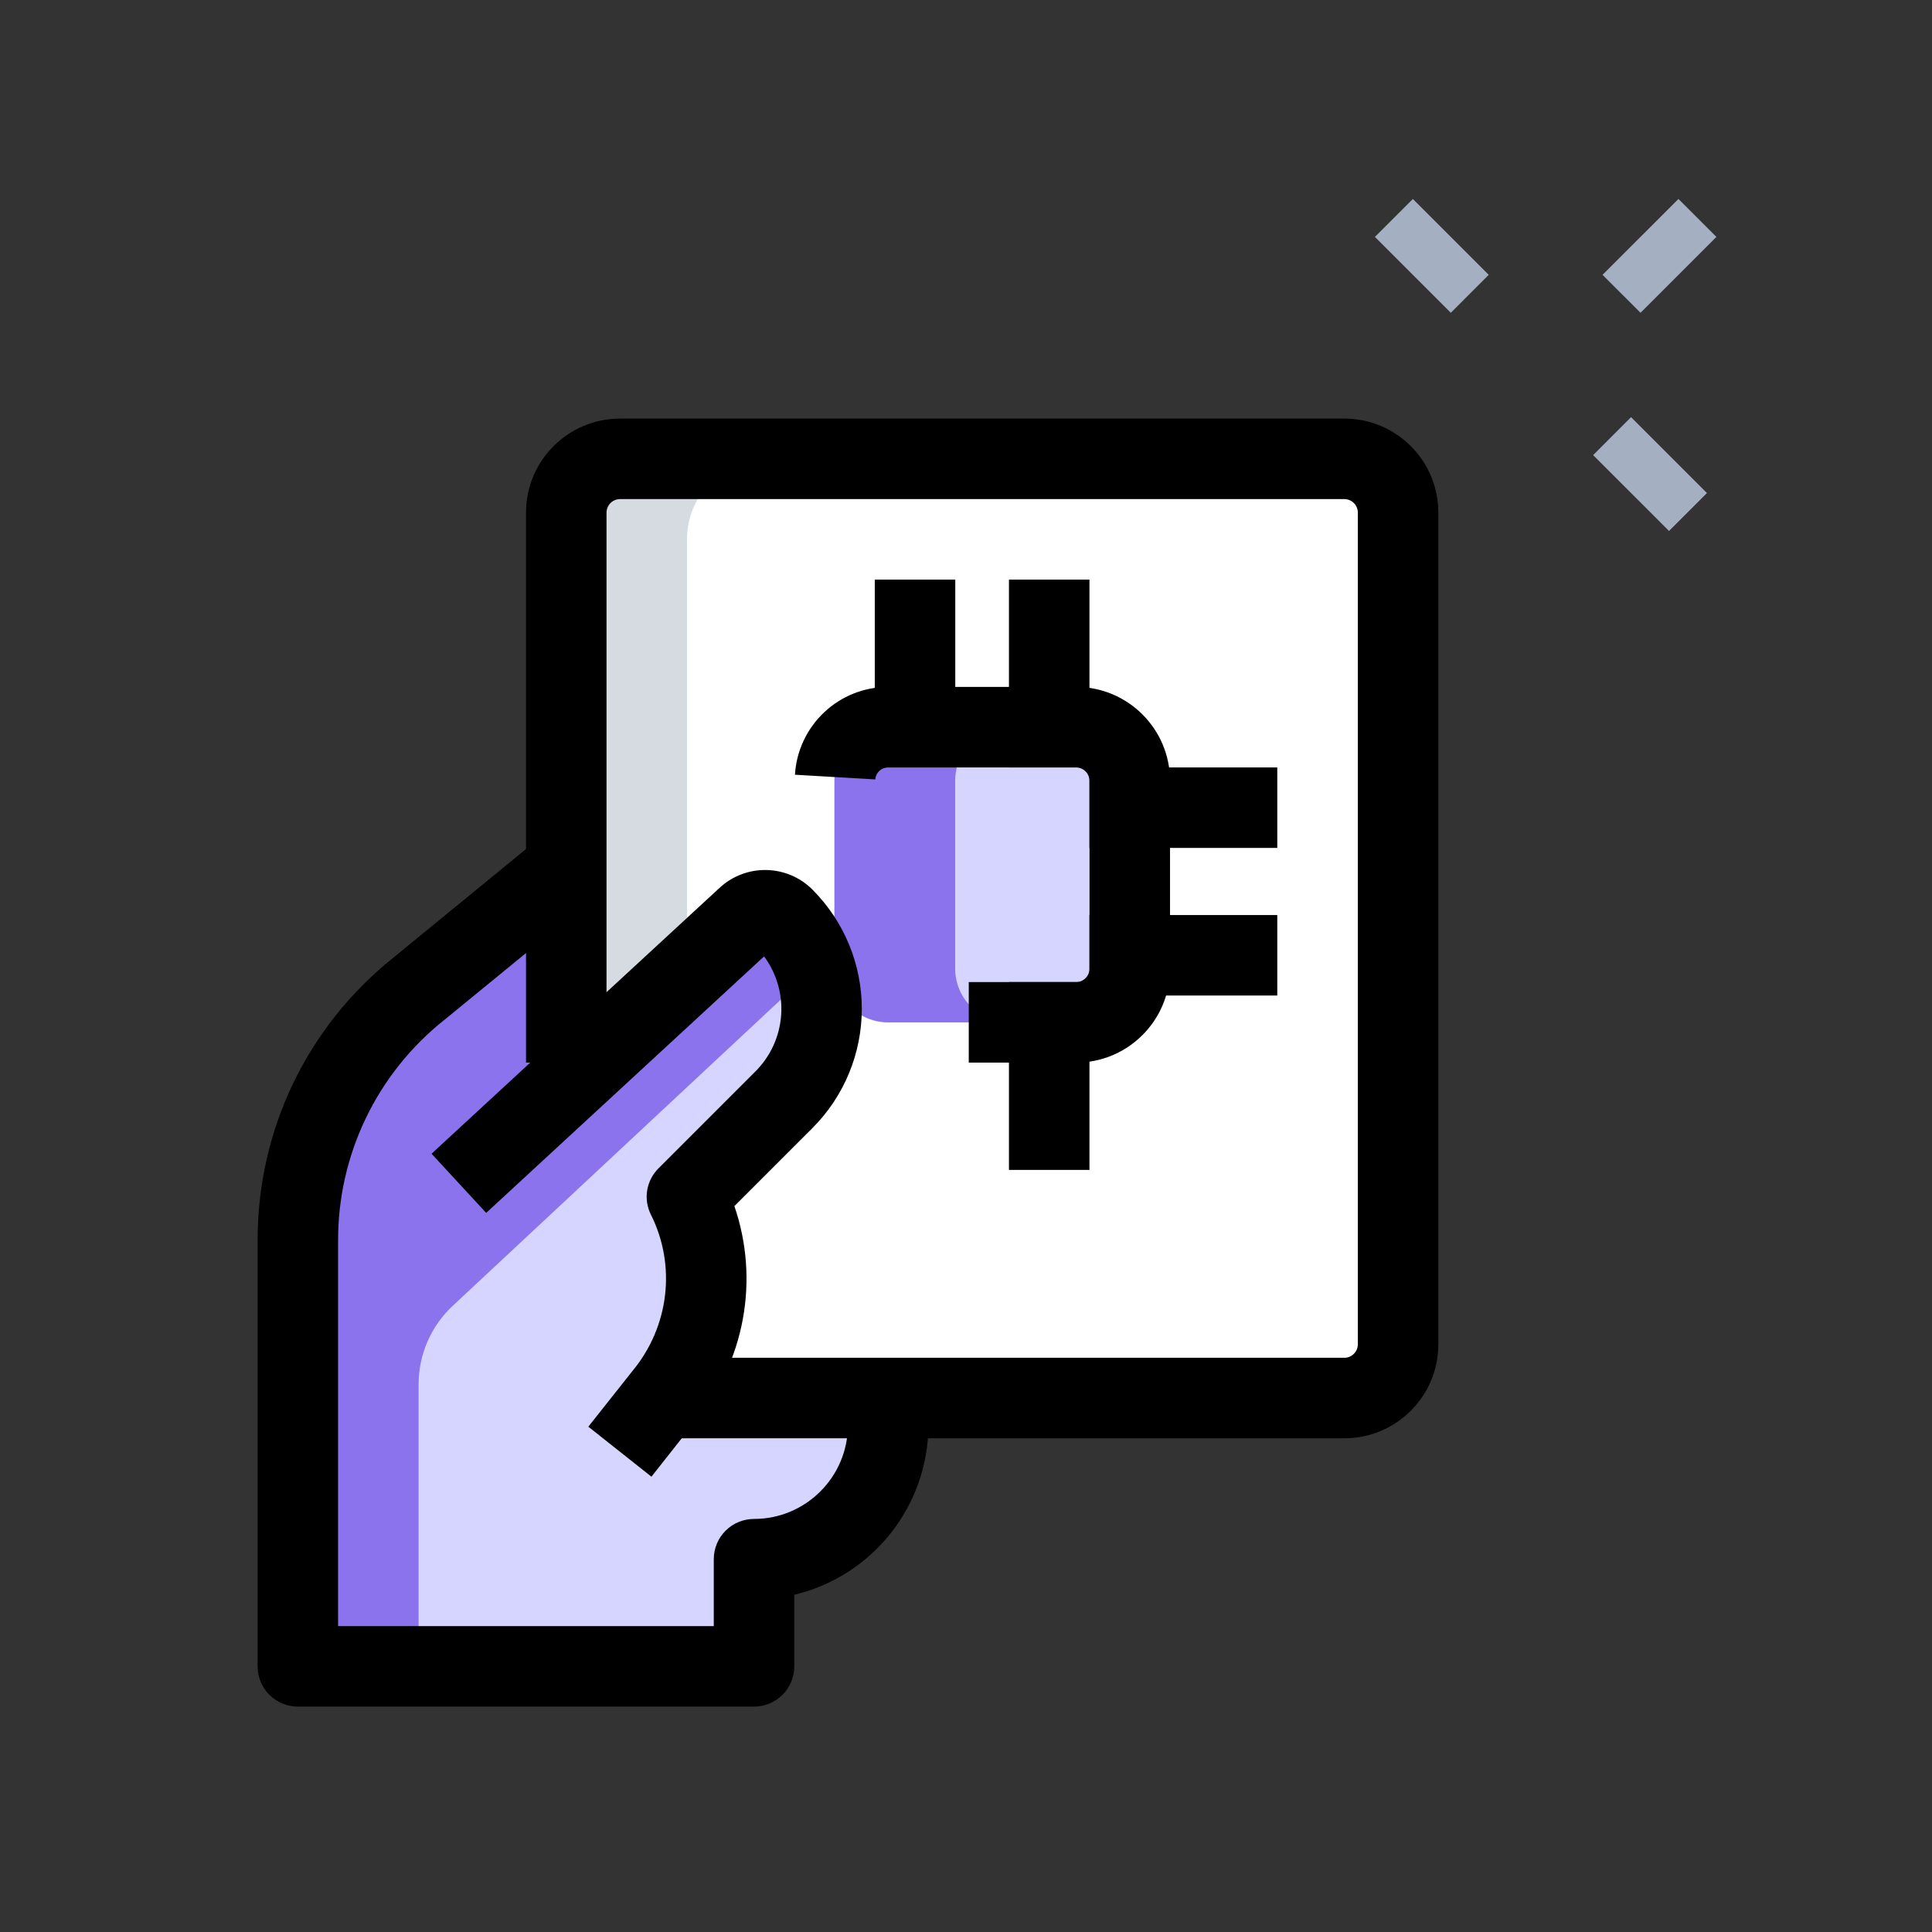
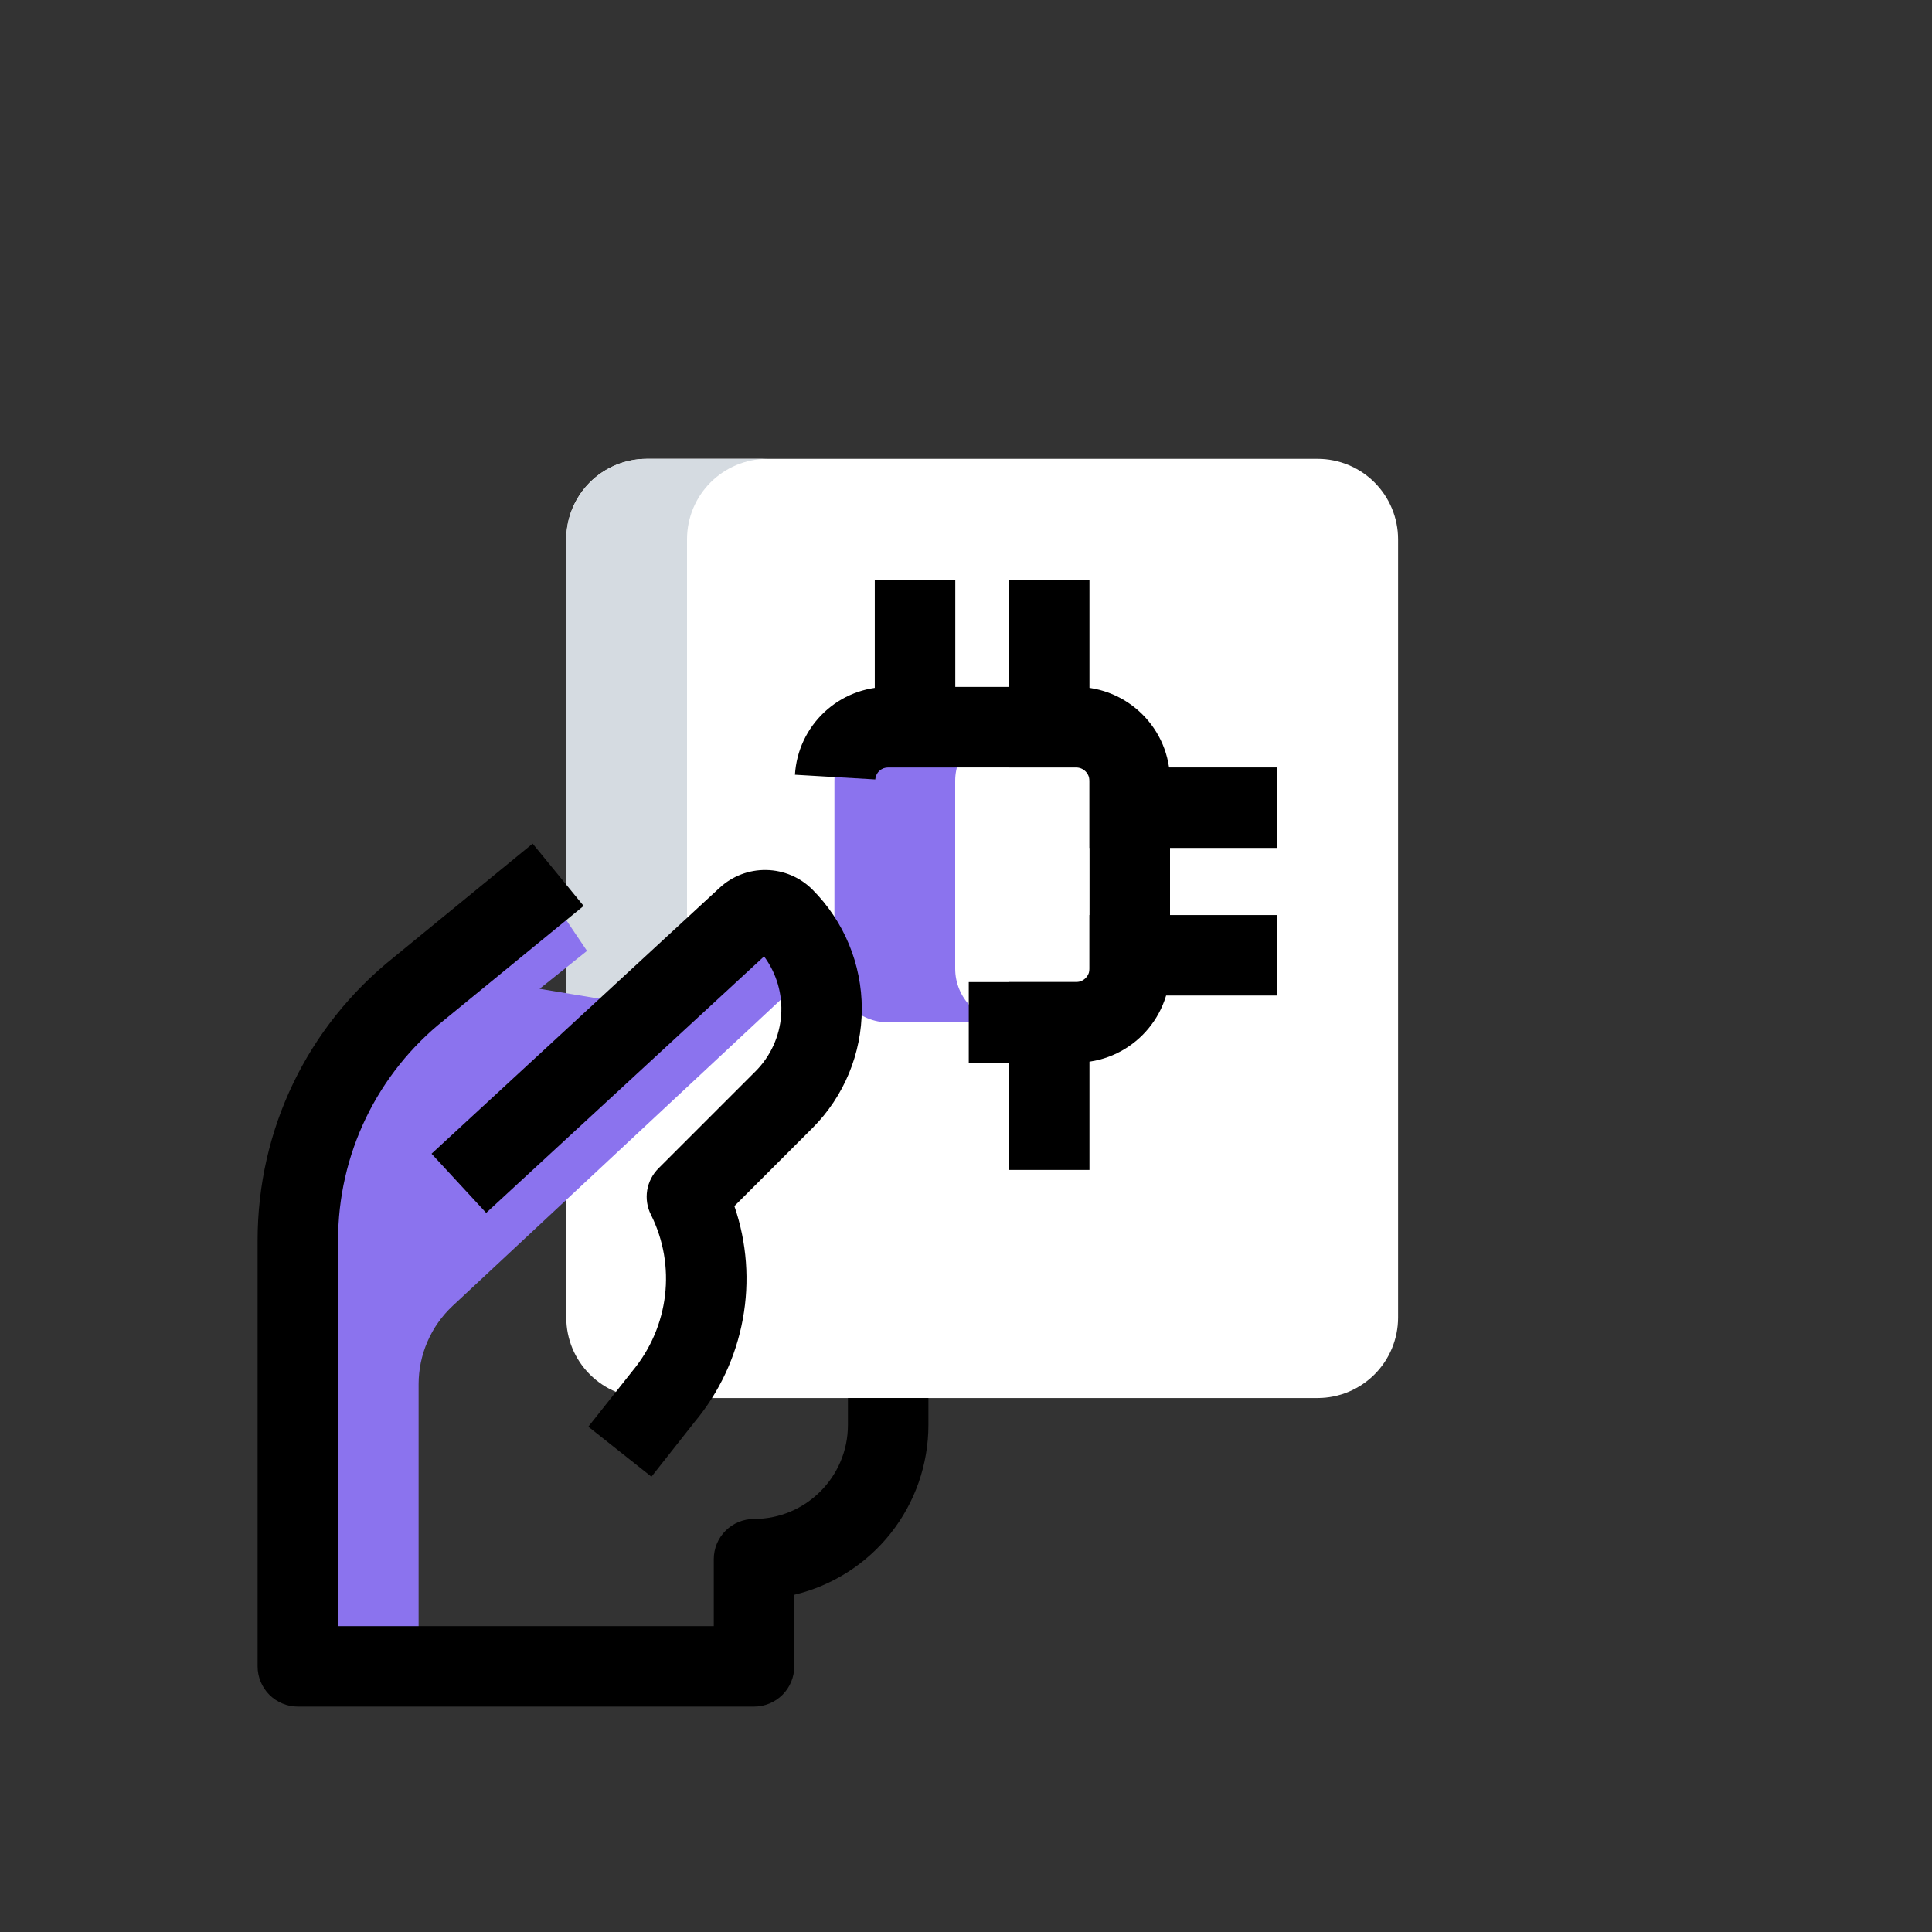
<svg xmlns="http://www.w3.org/2000/svg" width="60" height="60" viewBox="0 0 60 60" fill="none">
  <rect x="0" y="0" width="60" height="60" fill="#333333" stroke="none" />
  <g id="holding-processor-file">
-     <path id="Vector" d="M49.768 8.535L52.126 6.179L53.304 7.357L50.948 9.714L49.768 8.535ZM42.699 7.357L43.878 6.179L46.234 8.535L45.056 9.714L42.699 7.357ZM49.476 14.134L50.654 12.955L53.011 15.312L51.833 16.49L49.476 14.134Z" fill="#A4AFC1" />
-     <path id="Vector_2" d="M27.583 43.416V44.255C27.583 45.36 27.144 46.42 26.363 47.201C25.581 47.982 24.522 48.421 23.417 48.421V51.75H9.25V38.52C9.25 35.48 10.632 32.606 13.007 30.708L16.917 27.583L27.583 43.416Z" fill="#D6D5FF" />
    <path id="Vector_3" d="M40.919 43.417H20.086C19.423 43.417 18.787 43.153 18.318 42.684C17.849 42.216 17.586 41.58 17.586 40.917V16.75C17.586 16.087 17.849 15.451 18.318 14.982C18.787 14.513 19.423 14.25 20.086 14.25H40.919C41.582 14.25 42.218 14.513 42.687 14.982C43.156 15.451 43.419 16.087 43.419 16.75V40.917C43.419 41.58 43.156 42.216 42.687 42.684C42.218 43.153 41.582 43.417 40.919 43.417Z" fill="white" />
-     <path id="Vector_4" d="M33.414 31.75H27.581C27.139 31.75 26.715 31.574 26.402 31.262C26.09 30.949 25.914 30.525 25.914 30.083V24.25C25.914 23.808 26.09 23.384 26.402 23.071C26.715 22.759 27.139 22.583 27.581 22.583H33.414C33.856 22.583 34.28 22.759 34.593 23.071C34.905 23.384 35.081 23.808 35.081 24.25V30.083C35.081 30.525 34.905 30.949 34.593 31.262C34.28 31.574 33.856 31.75 33.414 31.75ZM25.531 31.333C25.531 32.35 25.147 33.366 24.364 34.133L21.331 37.166C21.731 37.983 21.931 38.85 21.931 39.716C21.931 41.033 21.481 42.316 20.597 43.366L17.997 46.483V51.75H9.664V41.1L20.231 31.283L23.214 28.516C23.547 28.216 24.047 28.216 24.364 28.533C25.147 29.3 25.531 30.316 25.531 31.333Z" fill="#D6D5FF" />
    <path id="Vector_5" d="M29.664 30.083V24.25C29.664 23.808 29.84 23.384 30.152 23.071C30.465 22.759 30.889 22.583 31.331 22.583H27.581C27.139 22.583 26.715 22.759 26.402 23.071C26.09 23.384 25.914 23.808 25.914 24.25V30.083C25.914 30.525 26.09 30.949 26.402 31.262C26.715 31.574 27.139 31.75 27.581 31.75H31.331C30.889 31.75 30.465 31.574 30.152 31.262C29.84 30.949 29.664 30.525 29.664 30.083Z" fill="#8B73EE" />
    <path id="Vector_6" d="M23.836 14.25C22.453 14.25 21.336 15.367 21.336 16.75V30.5L17.586 33.417V16.75C17.586 15.367 18.703 14.25 20.086 14.25H23.836Z" fill="#D5DBE1" />
    <path id="Vector_7" d="M25.308 30.055C25.119 29.48 24.796 28.959 24.367 28.533C24.214 28.382 24.009 28.296 23.795 28.293C23.581 28.29 23.373 28.37 23.217 28.516L20.233 31.283L16.757 30.708L18.23 29.531L16.917 27.583L13.007 30.708C11.834 31.645 10.888 32.833 10.238 34.186C9.587 35.538 9.25 37.019 9.25 38.52V51.75H13V42.991C13 42.534 13.094 42.082 13.276 41.663C13.458 41.244 13.724 40.867 14.058 40.555L25.308 30.055Z" fill="#8B73EE" />
    <path id="Vector_8" d="M33.419 33H30.086V30.5H33.419C33.646 30.5 33.836 30.31 33.836 30.083V24.25C33.834 24.14 33.79 24.034 33.712 23.956C33.635 23.879 33.529 23.834 33.419 23.833H27.586C27.484 23.832 27.385 23.87 27.31 23.94C27.235 24.009 27.19 24.105 27.183 24.206L24.688 24.06C24.732 23.321 25.057 22.628 25.596 22.121C26.134 21.614 26.846 21.332 27.586 21.333H33.419C35.028 21.333 36.336 22.641 36.336 24.25V30.083C36.336 31.691 35.028 33 33.419 33Z" fill="black" />
    <path id="Vector_9" d="M33.834 23.833H39.667V26.333H33.834V23.833ZM33.834 28.417H39.667V30.917H33.834V28.417ZM31.334 30.5H33.834V36.333H31.334V30.5ZM31.334 18H33.834V23.833H31.334V18ZM27.167 18H29.667V23.833H27.167V18ZM20.231 45.86L18.271 44.307L19.634 42.587C20.784 41.205 21.006 39.305 20.216 37.725C20.098 37.491 20.057 37.225 20.099 36.966C20.142 36.707 20.265 36.468 20.451 36.283L23.467 33.267C23.93 32.802 24.211 32.187 24.259 31.533C24.307 30.879 24.119 30.229 23.729 29.702L15.099 37.667L13.402 35.83L22.347 27.573C22.742 27.207 23.263 27.008 23.801 27.019C24.339 27.029 24.852 27.247 25.232 27.628C26.213 28.611 26.764 29.942 26.764 31.33C26.764 32.718 26.213 34.049 25.232 35.032L22.807 37.457C23.195 38.586 23.285 39.796 23.068 40.97C22.852 42.144 22.337 43.243 21.572 44.16L20.231 45.86Z" fill="black" />
    <path id="Vector_10" d="M23.417 53H9.25C8.918 53 8.601 52.868 8.366 52.634C8.132 52.4 8 52.082 8 51.75V38.52C8 35.082 9.54 31.878 12.227 29.732L16.542 26.2L18.125 28.134L13.798 31.675C12.768 32.493 11.935 33.535 11.364 34.72C10.793 35.906 10.497 37.206 10.5 38.522V50.5H22.167V48.422C22.167 48.09 22.298 47.772 22.533 47.538C22.767 47.304 23.085 47.172 23.417 47.172C25.025 47.172 26.333 45.864 26.333 44.255V43.417H28.833V44.255C28.832 45.474 28.42 46.657 27.664 47.614C26.908 48.57 25.852 49.244 24.667 49.527V51.75C24.667 52.082 24.535 52.4 24.301 52.634C24.066 52.868 23.748 53 23.417 53Z" fill="black" />
-     <path id="Vector_11" d="M41.753 44.667H20.919V42.167H41.753C41.979 42.167 42.169 41.977 42.169 41.75V15.917C42.168 15.807 42.124 15.701 42.046 15.623C41.968 15.546 41.863 15.501 41.753 15.5H19.253C19.142 15.501 19.037 15.546 18.959 15.623C18.882 15.701 18.837 15.807 18.836 15.917V33H16.336V15.917C16.336 14.308 17.644 13 19.253 13H41.753C43.361 13 44.669 14.308 44.669 15.917V41.75C44.669 43.358 43.361 44.667 41.753 44.667Z" fill="black" />
  </g>
</svg>